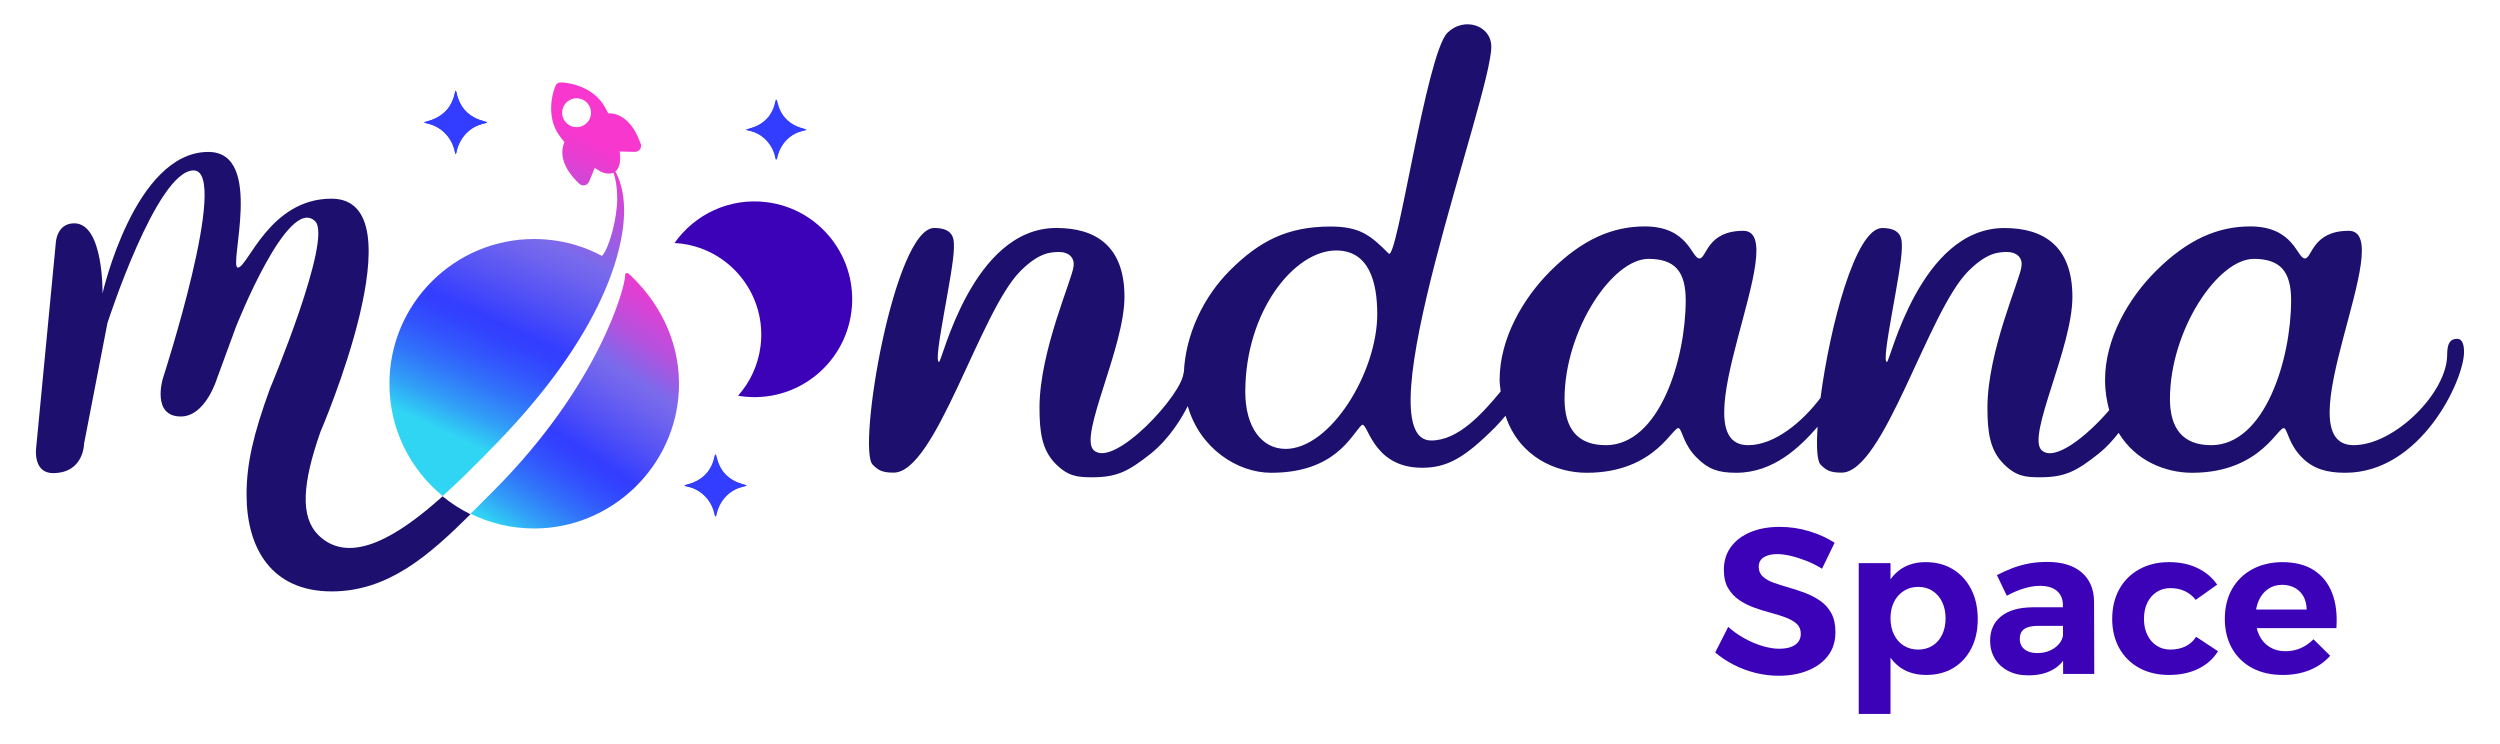
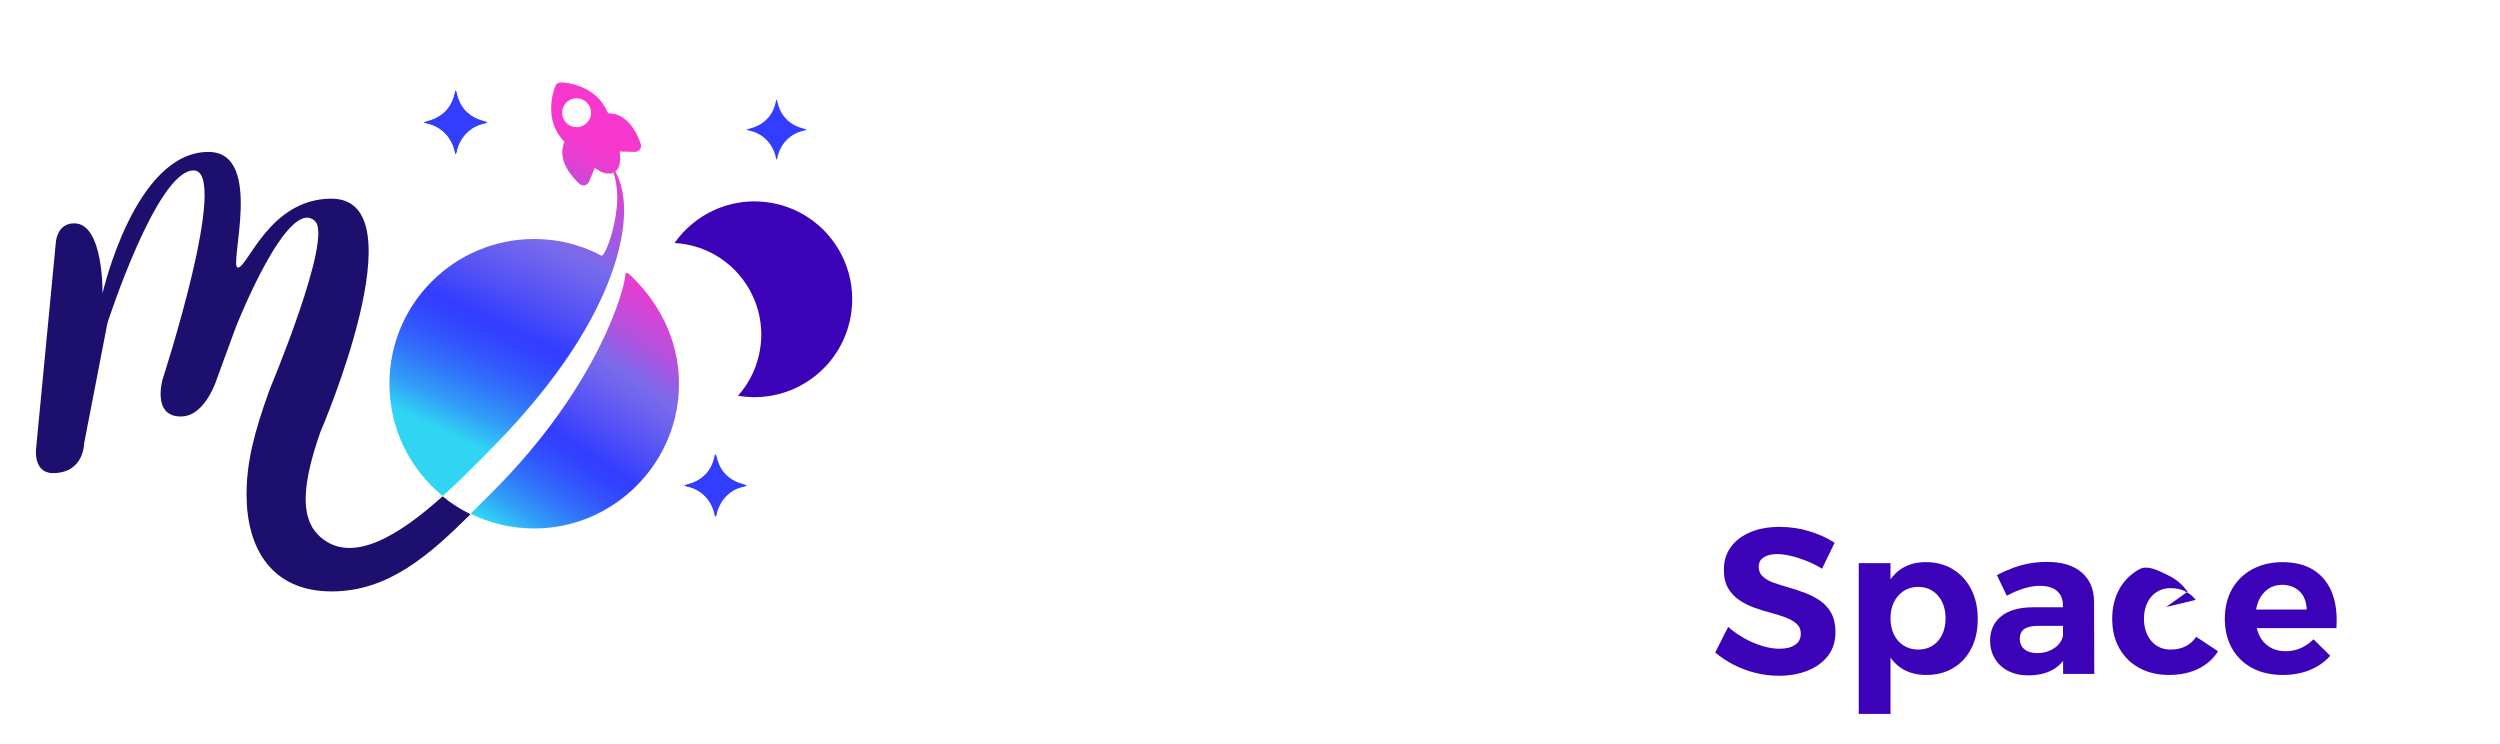
<svg xmlns="http://www.w3.org/2000/svg" id="uuid-5673b54b-c737-421f-a826-767827b61b5f" data-name="uuid-62405b16-98bd-4c5a-826b-8ab2586ee3af" viewBox="0 0 727.32 216.43">
  <defs>
    <style> .uuid-4e957e0c-edef-4240-86d5-d0012475bff9 { fill: #3c02b8; } .uuid-ffe1d39d-7831-4cef-a33a-56f382a94c44 { fill: #1d0f6d; } .uuid-1346deb5-6fe4-4d11-b49e-de2510bdb5e3 { fill: url(#uuid-6949d44d-239d-4d47-95fd-c6ac064f40d8); } .uuid-0f73fd6e-d8b7-4539-84a8-26bd4e87eab3 { fill: #333dff; } .uuid-e89226ac-42a5-463e-a477-a287d8eb3a11 { fill: url(#uuid-580061a1-ba72-41b0-a98c-a3456d75b08f); } </style>
    <linearGradient id="uuid-6949d44d-239d-4d47-95fd-c6ac064f40d8" data-name="Degradado sin nombre 190" x1="151.82" y1="158.42" x2="200.92" y2="85.42" gradientUnits="userSpaceOnUse">
      <stop offset="0" stop-color="#30d5f3" />
      <stop offset=".09" stop-color="#319ef7" />
      <stop offset=".18" stop-color="#3174fa" />
      <stop offset=".26" stop-color="#3256fd" />
      <stop offset=".33" stop-color="#3243fe" />
      <stop offset=".37" stop-color="#333dff" />
      <stop offset=".48" stop-color="#5050f6" />
      <stop offset=".6" stop-color="#6e63ef" />
      <stop offset=".66" stop-color="#7a6bec" />
      <stop offset=".68" stop-color="#8267ea" />
      <stop offset=".78" stop-color="#b452de" />
      <stop offset=".88" stop-color="#d843d5" />
      <stop offset=".95" stop-color="#ee3acf" />
      <stop offset="1" stop-color="#f737ce" />
    </linearGradient>
    <linearGradient id="uuid-580061a1-ba72-41b0-a98c-a3456d75b08f" data-name="Degradado sin nombre 248" x1="129.67" y1="125.88" x2="169.49" y2="39.62" gradientUnits="userSpaceOnUse">
      <stop offset="0" stop-color="#30d5f3" />
      <stop offset=".09" stop-color="#319ef7" />
      <stop offset=".18" stop-color="#3174fa" />
      <stop offset=".26" stop-color="#3256fd" />
      <stop offset=".33" stop-color="#3243fe" />
      <stop offset=".37" stop-color="#333dff" />
      <stop offset=".48" stop-color="#5050f6" />
      <stop offset=".6" stop-color="#6e63ef" />
      <stop offset=".66" stop-color="#7a6bec" />
      <stop offset=".68" stop-color="#8367e9" />
      <stop offset=".83" stop-color="#c14dda" />
      <stop offset=".94" stop-color="#e83dd1" />
      <stop offset="1" stop-color="#f737ce" />
    </linearGradient>
  </defs>
  <g>
    <path class="uuid-4e957e0c-edef-4240-86d5-d0012475bff9" d="M530.08,165.46c-1.48-.92-3.01-1.69-4.59-2.31s-3.1-1.1-4.56-1.44-2.77-.51-3.93-.51c-1.6,0-2.89.31-3.87.93s-1.47,1.55-1.47,2.79c0,1.16.41,2.11,1.23,2.85s1.89,1.34,3.21,1.8,2.78.92,4.38,1.38,3.19.99,4.77,1.59c1.58.6,3.04,1.37,4.38,2.31s2.4,2.14,3.18,3.6c.78,1.46,1.17,3.27,1.17,5.43,0,2.72-.72,5.02-2.16,6.9-1.44,1.88-3.41,3.32-5.91,4.32s-5.29,1.5-8.37,1.5c-2.32,0-4.6-.28-6.84-.84s-4.35-1.35-6.33-2.37c-1.98-1.02-3.77-2.21-5.37-3.57l3.78-7.44c1.44,1.28,3.03,2.4,4.77,3.36s3.49,1.7,5.25,2.22,3.38.78,4.86.78c1.96,0,3.49-.38,4.59-1.14,1.1-.76,1.65-1.84,1.65-3.24,0-1.2-.4-2.16-1.2-2.88s-1.86-1.33-3.18-1.83-2.78-.96-4.38-1.38-3.2-.92-4.8-1.5c-1.6-.58-3.06-1.32-4.38-2.22s-2.39-2.05-3.21-3.45c-.82-1.4-1.23-3.18-1.23-5.34,0-2.56.68-4.77,2.04-6.63,1.36-1.86,3.26-3.3,5.7-4.32s5.28-1.53,8.52-1.53c2.96,0,5.84.43,8.64,1.29s5.24,1.97,7.32,3.33l-3.66,7.56h0Z" />
    <path class="uuid-4e957e0c-edef-4240-86d5-d0012475bff9" d="M540.76,163.84h9.24v43.86h-9.24v-43.86ZM560.2,163.54c3.04,0,5.69.69,7.95,2.07s4.03,3.31,5.31,5.79c1.28,2.48,1.92,5.38,1.92,8.7s-.62,6.08-1.86,8.52-2.98,4.34-5.22,5.7-4.88,2.04-7.92,2.04c-2.8,0-5.2-.65-7.2-1.95s-3.54-3.18-4.62-5.64-1.62-5.35-1.62-8.67.53-6.4,1.59-8.88c1.06-2.48,2.58-4.38,4.56-5.7,1.98-1.32,4.35-1.98,7.11-1.98h0ZM558.04,170.74c-1.56,0-2.95.39-4.17,1.17s-2.17,1.85-2.85,3.21-1.02,2.94-1.02,4.74.34,3.39,1.02,4.77,1.63,2.45,2.85,3.21c1.22.76,2.61,1.14,4.17,1.14s3-.38,4.2-1.14,2.13-1.83,2.79-3.21.99-2.97.99-4.77-.33-3.33-.99-4.71-1.59-2.46-2.79-3.24c-1.2-.78-2.6-1.17-4.2-1.17Z" />
    <path class="uuid-4e957e0c-edef-4240-86d5-d0012475bff9" d="M592.9,182.08c-1.76,0-3.08.3-3.96.9s-1.32,1.56-1.32,2.88.45,2.29,1.35,3.03,2.13,1.11,3.69,1.11c1.36,0,2.57-.23,3.63-.69s1.94-1.08,2.64-1.86,1.13-1.69,1.29-2.73l1.38,5.16c-.92,2.16-2.36,3.8-4.32,4.92s-4.36,1.68-7.2,1.68c-2.28,0-4.25-.44-5.91-1.32s-2.94-2.08-3.84-3.6-1.35-3.24-1.35-5.16c0-3,1.06-5.36,3.18-7.08s5.16-2.6,9.12-2.64h9.84v5.4h-8.22ZM600.16,176.08c0-1.76-.57-3.14-1.71-4.14s-2.81-1.5-5.01-1.5c-1.44,0-2.98.25-4.62.75s-3.3,1.21-4.98,2.13l-2.88-6c1.6-.84,3.16-1.54,4.68-2.1,1.52-.56,3.08-.99,4.68-1.29s3.34-.45,5.22-.45c4.36,0,7.72,1.02,10.08,3.06,2.36,2.04,3.56,4.86,3.6,8.46l.06,21.06h-9.06l-.06-19.98h0Z" />
-     <path class="uuid-4e957e0c-edef-4240-86d5-d0012475bff9" d="M638.8,174.52c-.84-1.08-1.88-1.92-3.12-2.52s-2.66-.9-4.26-.9c-1.48,0-2.8.37-3.96,1.11-1.16.74-2.07,1.78-2.73,3.12s-.99,2.91-.99,4.71.33,3.32.99,4.68c.66,1.36,1.57,2.41,2.73,3.15,1.16.74,2.48,1.11,3.96,1.11,1.64,0,3.1-.31,4.38-.93s2.32-1.55,3.12-2.79l6.36,4.2c-1.36,2.2-3.27,3.9-5.73,5.1s-5.31,1.8-8.55,1.8-6.16-.68-8.64-2.04c-2.48-1.36-4.41-3.27-5.79-5.73s-2.07-5.31-2.07-8.55.69-6.16,2.07-8.64,3.32-4.41,5.82-5.79c2.5-1.38,5.37-2.07,8.61-2.07s5.88.57,8.28,1.71,4.32,2.75,5.76,4.83l-6.24,4.44h0Z" />
+     <path class="uuid-4e957e0c-edef-4240-86d5-d0012475bff9" d="M638.8,174.52c-.84-1.08-1.88-1.92-3.12-2.52s-2.66-.9-4.26-.9c-1.48,0-2.8.37-3.96,1.11-1.16.74-2.07,1.78-2.73,3.12s-.99,2.91-.99,4.71.33,3.32.99,4.68c.66,1.36,1.57,2.41,2.73,3.15,1.16.74,2.48,1.11,3.96,1.11,1.64,0,3.1-.31,4.38-.93s2.32-1.55,3.12-2.79l6.36,4.2c-1.36,2.2-3.27,3.9-5.73,5.1s-5.31,1.8-8.55,1.8-6.16-.68-8.64-2.04c-2.48-1.36-4.41-3.27-5.79-5.73s-2.07-5.31-2.07-8.55.69-6.16,2.07-8.64,3.32-4.41,5.82-5.79s5.88.57,8.28,1.71,4.32,2.75,5.76,4.83l-6.24,4.44h0Z" />
    <path class="uuid-4e957e0c-edef-4240-86d5-d0012475bff9" d="M671.08,177.34c-.04-1.48-.35-2.75-.93-3.81s-1.41-1.89-2.49-2.49-2.32-.9-3.72-.9c-1.56,0-2.92.4-4.08,1.2-1.16.8-2.06,1.9-2.7,3.3-.64,1.4-.96,3.02-.96,4.86,0,2.08.36,3.86,1.08,5.34.72,1.48,1.74,2.62,3.06,3.42s2.84,1.2,4.56,1.2c3.12,0,5.84-1.16,8.16-3.48l4.86,4.8c-1.6,1.8-3.57,3.18-5.91,4.14s-4.97,1.44-7.89,1.44c-3.44,0-6.42-.68-8.94-2.04s-4.47-3.27-5.85-5.73-2.07-5.31-2.07-8.55.7-6.21,2.1-8.67,3.35-4.37,5.85-5.73,5.39-2.06,8.67-2.1c3.8,0,6.91.79,9.33,2.37,2.42,1.58,4.18,3.8,5.28,6.66,1.1,2.86,1.51,6.25,1.23,10.17h-24.84v-5.4h16.2Z" />
  </g>
  <g>
-     <path class="uuid-ffe1d39d-7831-4cef-a33a-56f382a94c44" d="M714.91,98.57c-2.06,0-2.96,1.24-2.96,4.64,0,11.02-15.3,26.3-27.21,26.3-20.94,0,13.35-62.36-1.44-62.36-10.64,0-10.64,8.04-12.73,8.04-2.35,0-3.15-9.32-15.9-9.32-9.27,0-18.11,3.63-27.52,13.03-7.91,7.91-14.73,19.58-14.73,31.62,0,3.33.5,6.17,1.21,8.81-6.51,7.62-16.08,15.22-19.72,11.59-4.25-4.25,9.01-29.75,9.01-44.54s-8.35-20.04-19.81-20.04c-24.52,0-33.25,38.97-34.14,38.97-1.93,0,4.33-26.43,4.33-33.25,0-1.96.36-5.72-5.72-5.72-7.82,0-15.27,28.98-17.94,49.41-5.34,7.08-13.41,13.76-21.04,13.76-20.94,0,13.35-62.36-1.44-62.36-10.64,0-10.64,8.04-12.73,8.04-2.35,0-3.15-9.32-15.9-9.32-9.27,0-18.11,3.63-27.52,13.03-7.91,7.91-14.73,19.58-14.73,31.62,0,1.22.21,2.24.31,3.36-5.33,6.44-12.33,14.27-20.22,14.27-20.27,0,17.49-100.01,17.49-114.55,0-6.34-8.02-8.8-12.76-4.07-6.16,6.16-14.65,66.68-17.08,64.24-5.24-5.24-8.32-7.87-16.91-7.87-12.62,0-20.78,4.26-29.33,12.81-7.51,7.51-12.94,18.47-13.37,29.9l-.08-.34c0,6.22-20.48,28.35-26.2,22.63-4.25-4.25,9.01-29.75,9.01-44.54s-8.35-20.04-19.81-20.04c-24.52,0-33.25,38.97-34.14,38.97-1.93,0,4.33-26.43,4.33-33.25,0-1.96.36-5.72-5.72-5.72-11.63,0-22.51,64.25-17.91,68.86,1.59,1.59,2.69,2.32,6.1,2.32,12.26,0,25.06-46.82,36.87-58.63,5.37-5.37,8.73-5.56,11.36-5.56s4.48,1.62,4.1,4.15c-.24,3.56-9.91,24.68-9.9,41.14,0,6.98.66,12.31,4.73,16.38,3.61,3.61,6.35,3.87,10.58,3.87,7.32,0,10.59-1.78,16.99-6.82,5.69-4.53,9.34-10.92,10.83-13.89,3.48,12.28,14.44,19.4,24.25,19.4,18.53,0,23.17-10.7,26.27-13.8,1.85-1.85,2.73,12.34,17.62,12.34,7.25,0,12.28-2.77,21.21-11.7.97-.97,2.03-2.17,3.09-3.43,4,12.02,14.72,16.59,23.62,16.59,20.54,0,25.33-14.49,26.95-12.87.95.95,1.33,4.74,5.08,8.49,3.29,3.29,6.15,4.38,11.47,4.38,10.89,0,18.55-7.51,23.68-13.38-.38,5.76-.17,9.97.88,11.02,1.59,1.59,2.69,2.32,6.1,2.32,12.26,0,25.06-46.82,36.87-58.63,5.37-5.37,8.73-5.56,11.36-5.56s4.49,1.62,4.1,4.15c-.24,3.56-9.91,24.68-9.9,41.14,0,6.98.66,12.31,4.73,16.38,3.61,3.61,6.35,3.87,10.58,3.87,7.32,0,10.59-1.78,16.98-6.82,2.31-1.84,4.25-3.99,5.88-6.1,4.99,8.29,13.82,11.61,21.37,11.61,20.54,0,25.33-14.49,26.95-12.87.95.95,1.33,4.74,5.08,8.49,3.29,3.29,7.26,4.38,12.54,4.38,22.02,0,34.55-26.99,34.55-35.14,0-2.58-.72-3.84-1.96-3.84h.01ZM373.97,130.59c-6.98,0-11.68-6.47-11.68-16.54,0-23.49,14.23-41.18,26.43-41.18,9.55,0,11.96,9.1,11.96,18.5,0,16.91-13.56,39.23-26.71,39.23h0ZM467.13,129.51c-8.19,0-11.96-4.85-11.96-13.44,0-19.87,13.84-40.76,24.43-40.76,3.81,0,6.57.95,8.27,2.86,1.7,1.9,2.55,4.88,2.55,9.17,0,17.05-7.58,42.18-23.3,42.18h.01ZM643.26,129.51c-8.19,0-11.96-4.85-11.96-13.44,0-19.87,13.84-40.76,24.43-40.76,3.81,0,6.57.95,8.27,2.86,1.7,1.9,2.55,4.88,2.55,9.17,0,17.05-7.58,42.18-23.3,42.18h.01Z" />
    <path class="uuid-ffe1d39d-7831-4cef-a33a-56f382a94c44" d="M92.54,155.57c-5.27-5.27-4.53-15.04.66-29.87,0,0,29.35-67.9,3.22-67.9-17.99,0-24.34,20.05-27.21,20.05s7.88-33.65-8.59-33.65c-21.48,0-30.79,41.17-30.79,41.17,0,0,.36-20.4-8.23-20.4-5.19,0-5.37,5.73-5.37,5.73l-5.73,59.78s-.91,7.16,4.9,7.16c9.06,0,9.06-8.59,9.06-8.59l6.8-35.08s14.32-44.39,25.06-44.39-8.95,60.56-8.95,60.56c0,0-3.35,11.03,5.24,11.03,7.21,0,10.51-11.03,10.51-11.03l5.53-15.06s15.17-38.57,23.05-30.69c5.14,5.14-13.18,48.73-13.18,48.73-4.8,13.2-6.79,21.75-6.79,30.74,0,15.71,7.3,28.2,24.77,28.2,16.53,0,28.49-10.66,40.38-22.45-2.91-1.43-5.64-3.18-8.12-5.21-12.23,10.98-26.79,20.63-36.24,11.18h.02Z" />
    <path class="uuid-0f73fd6e-d8b7-4539-84a8-26bd4e87eab3" d="M208.63,133.44c-.12-.39-.23-1.12-.38-1.29h0c-.24.31-.33,1.23-.51,1.72-2.49,8.37-11.86,6.75-7.28,7.77,3.9.92,6.85,4.21,7.59,8.12.18.72.25.68.42,0,.72-3.75,3.44-6.96,7.16-8,5.47-1.31-4.6.79-6.98-8.31h-.01Z" />
    <path class="uuid-0f73fd6e-d8b7-4539-84a8-26bd4e87eab3" d="M124.66,36.01c3.97.93,6.97,4.29,7.72,8.26.18.73.25.69.43,0,.73-3.82,3.5-7.08,7.29-8.14,5.57-1.33-4.68.8-7.1-8.45-.12-.39-.23-1.14-.39-1.32h0c-.24.32-.34,1.26-.52,1.75-2.53,8.52-12.07,6.86-7.41,7.9h0Z" />
    <path class="uuid-0f73fd6e-d8b7-4539-84a8-26bd4e87eab3" d="M218.41,38.1c3.77.89,6.62,4.07,7.33,7.85.18.7.24.65.41,0,.69-3.63,3.33-6.73,6.92-7.73,5.29-1.26-4.45.76-6.75-8.03-.11-.38-.22-1.08-.37-1.25h0c-.23.3-.32,1.19-.5,1.66-2.4,8.09-11.46,6.52-7.04,7.51h0Z" />
  </g>
  <g>
    <path class="uuid-4e957e0c-edef-4240-86d5-d0012475bff9" d="M223.08,58.82c-10.81-1.38-20.98,3.53-26.84,11.88.64.04,1.28.09,1.93.17,14.61,1.86,24.95,15.23,23.09,29.86-.71,5.56-3.08,10.51-6.54,14.4.4.07.8.13,1.2.18,15.57,1.98,29.8-9.06,31.78-24.66,1.98-15.6-9.04-29.85-24.62-31.83Z" />
    <path class="uuid-0f73fd6e-d8b7-4539-84a8-26bd4e87eab3" d="M208.47,133.44c-.12-.39-.23-1.12-.38-1.29h0c-.24.31-.33,1.23-.51,1.72-2.48,8.37-11.84,6.75-7.27,7.77,3.89.92,6.84,4.21,7.57,8.12.18.72.25.68.42,0,.72-3.75,3.44-6.96,7.15-8,5.47-1.31-4.59.79-6.97-8.31h0Z" />
    <path class="uuid-0f73fd6e-d8b7-4539-84a8-26bd4e87eab3" d="M124.64,36.01c3.96.93,6.96,4.29,7.71,8.26.18.73.25.69.43,0,.73-3.82,3.5-7.08,7.27-8.14,5.56-1.33-4.67.8-7.09-8.45-.12-.39-.23-1.14-.39-1.32h0c-.24.32-.34,1.26-.52,1.75-2.53,8.52-12.04,6.86-7.4,7.9Z" />
-     <path class="uuid-0f73fd6e-d8b7-4539-84a8-26bd4e87eab3" d="M218.23,38.1c3.76.89,6.61,4.07,7.32,7.85.17.7.24.65.41,0,.69-3.63,3.32-6.73,6.91-7.73,5.28-1.26-4.44.76-6.73-8.03-.11-.38-.22-1.08-.37-1.25h0c-.23.3-.32,1.19-.49,1.66-2.4,8.09-11.45,6.52-7.03,7.51h-.01Z" />
  </g>
  <path class="uuid-1346deb5-6fe4-4d11-b49e-de2510bdb5e3" d="M182.39,79.42c-.34,0-.51.23-.51.69,0,3.36-7.59,31.99-38.39,62.78-3.71,3.71-5.76,5.76-6.59,6.58,5.64,2.77,11.99,4.31,18.71,4.28,22.36-.1,41-18.05,41.9-40.39.51-12.7-4.82-24.01-13.07-32.26-1.51-1.51-1.71-1.68-2.06-1.68Z" />
  <path class="uuid-e89226ac-42a5-463e-a477-a287d8eb3a11" d="M141.91,131.56c32-32,39.66-57.13,39.66-70.35,0-5.48-1.36-9.17-2.54-11.32,2.04-1.56,1.23-5.81,1.23-5.82l.77.02c1.19.04,2.37.07,3.55.1,1.03.03,1.83-.64,1.91-1.59.02-.29-.02-.6-.14-.9-.28-.73-.55-1.39-.83-2.02-.8-1.78-1.75-3.19-2.92-4.32-1.74-1.66-3.59-2.45-5.66-2.39-.11-.21-.22-.43-.33-.64-.18-.36-.37-.72-.56-1.07-.87-1.6-2.09-2.99-3.62-4.11-1.91-1.41-4.17-2.37-6.71-2.86l-.13-.03c-.9-.18-1.83-.36-2.84-.24-.14.02-.28.07-.39.14-.05.03-.26.17-.32.21-.14.09-.24.22-.31.37-.03.08-.07.15-.11.23-.09.18-.19.38-.26.61-.52,1.52-.85,3.06-.97,4.57-.04.49-.06.98-.05,1.47.02,2.94.76,5.43,2.24,7.6.44.65.93,1.25,1.41,1.84l.23.29c-.28.57-.46,1.22-.56,1.96-.02.12-.03.25-.04.37-.13,1.67.25,3.33,1.17,5.08,1.01,1.92,2.47,3.47,3.63,4.6.48.47,1.09.67,1.66.56.58-.12,1.07-.54,1.34-1.17l1.59-3.86c.64.19,2.05,1.78,4.49,1.6.38-.03.7-.12.99-.25.55,1.6,1.07,4,1.07,7.47,0,5.99-2.42,14.7-4.44,16.73-4.87-2.59-10.31-4.26-16.08-4.75-1.19-.1-2.4-.16-3.62-.16-23.27,0-42.13,18.86-42.13,42.13,0,13.16,6.04,24.91,15.5,32.64,4.91-4.41,7.88-7.45,13.13-12.7ZM168.05,36.99c-2.32.17-4.33-1.57-4.5-3.89s1.57-4.33,3.89-4.5,4.33,1.57,4.5,3.89c.17,2.32-1.57,4.33-3.89,4.5Z" />
</svg>